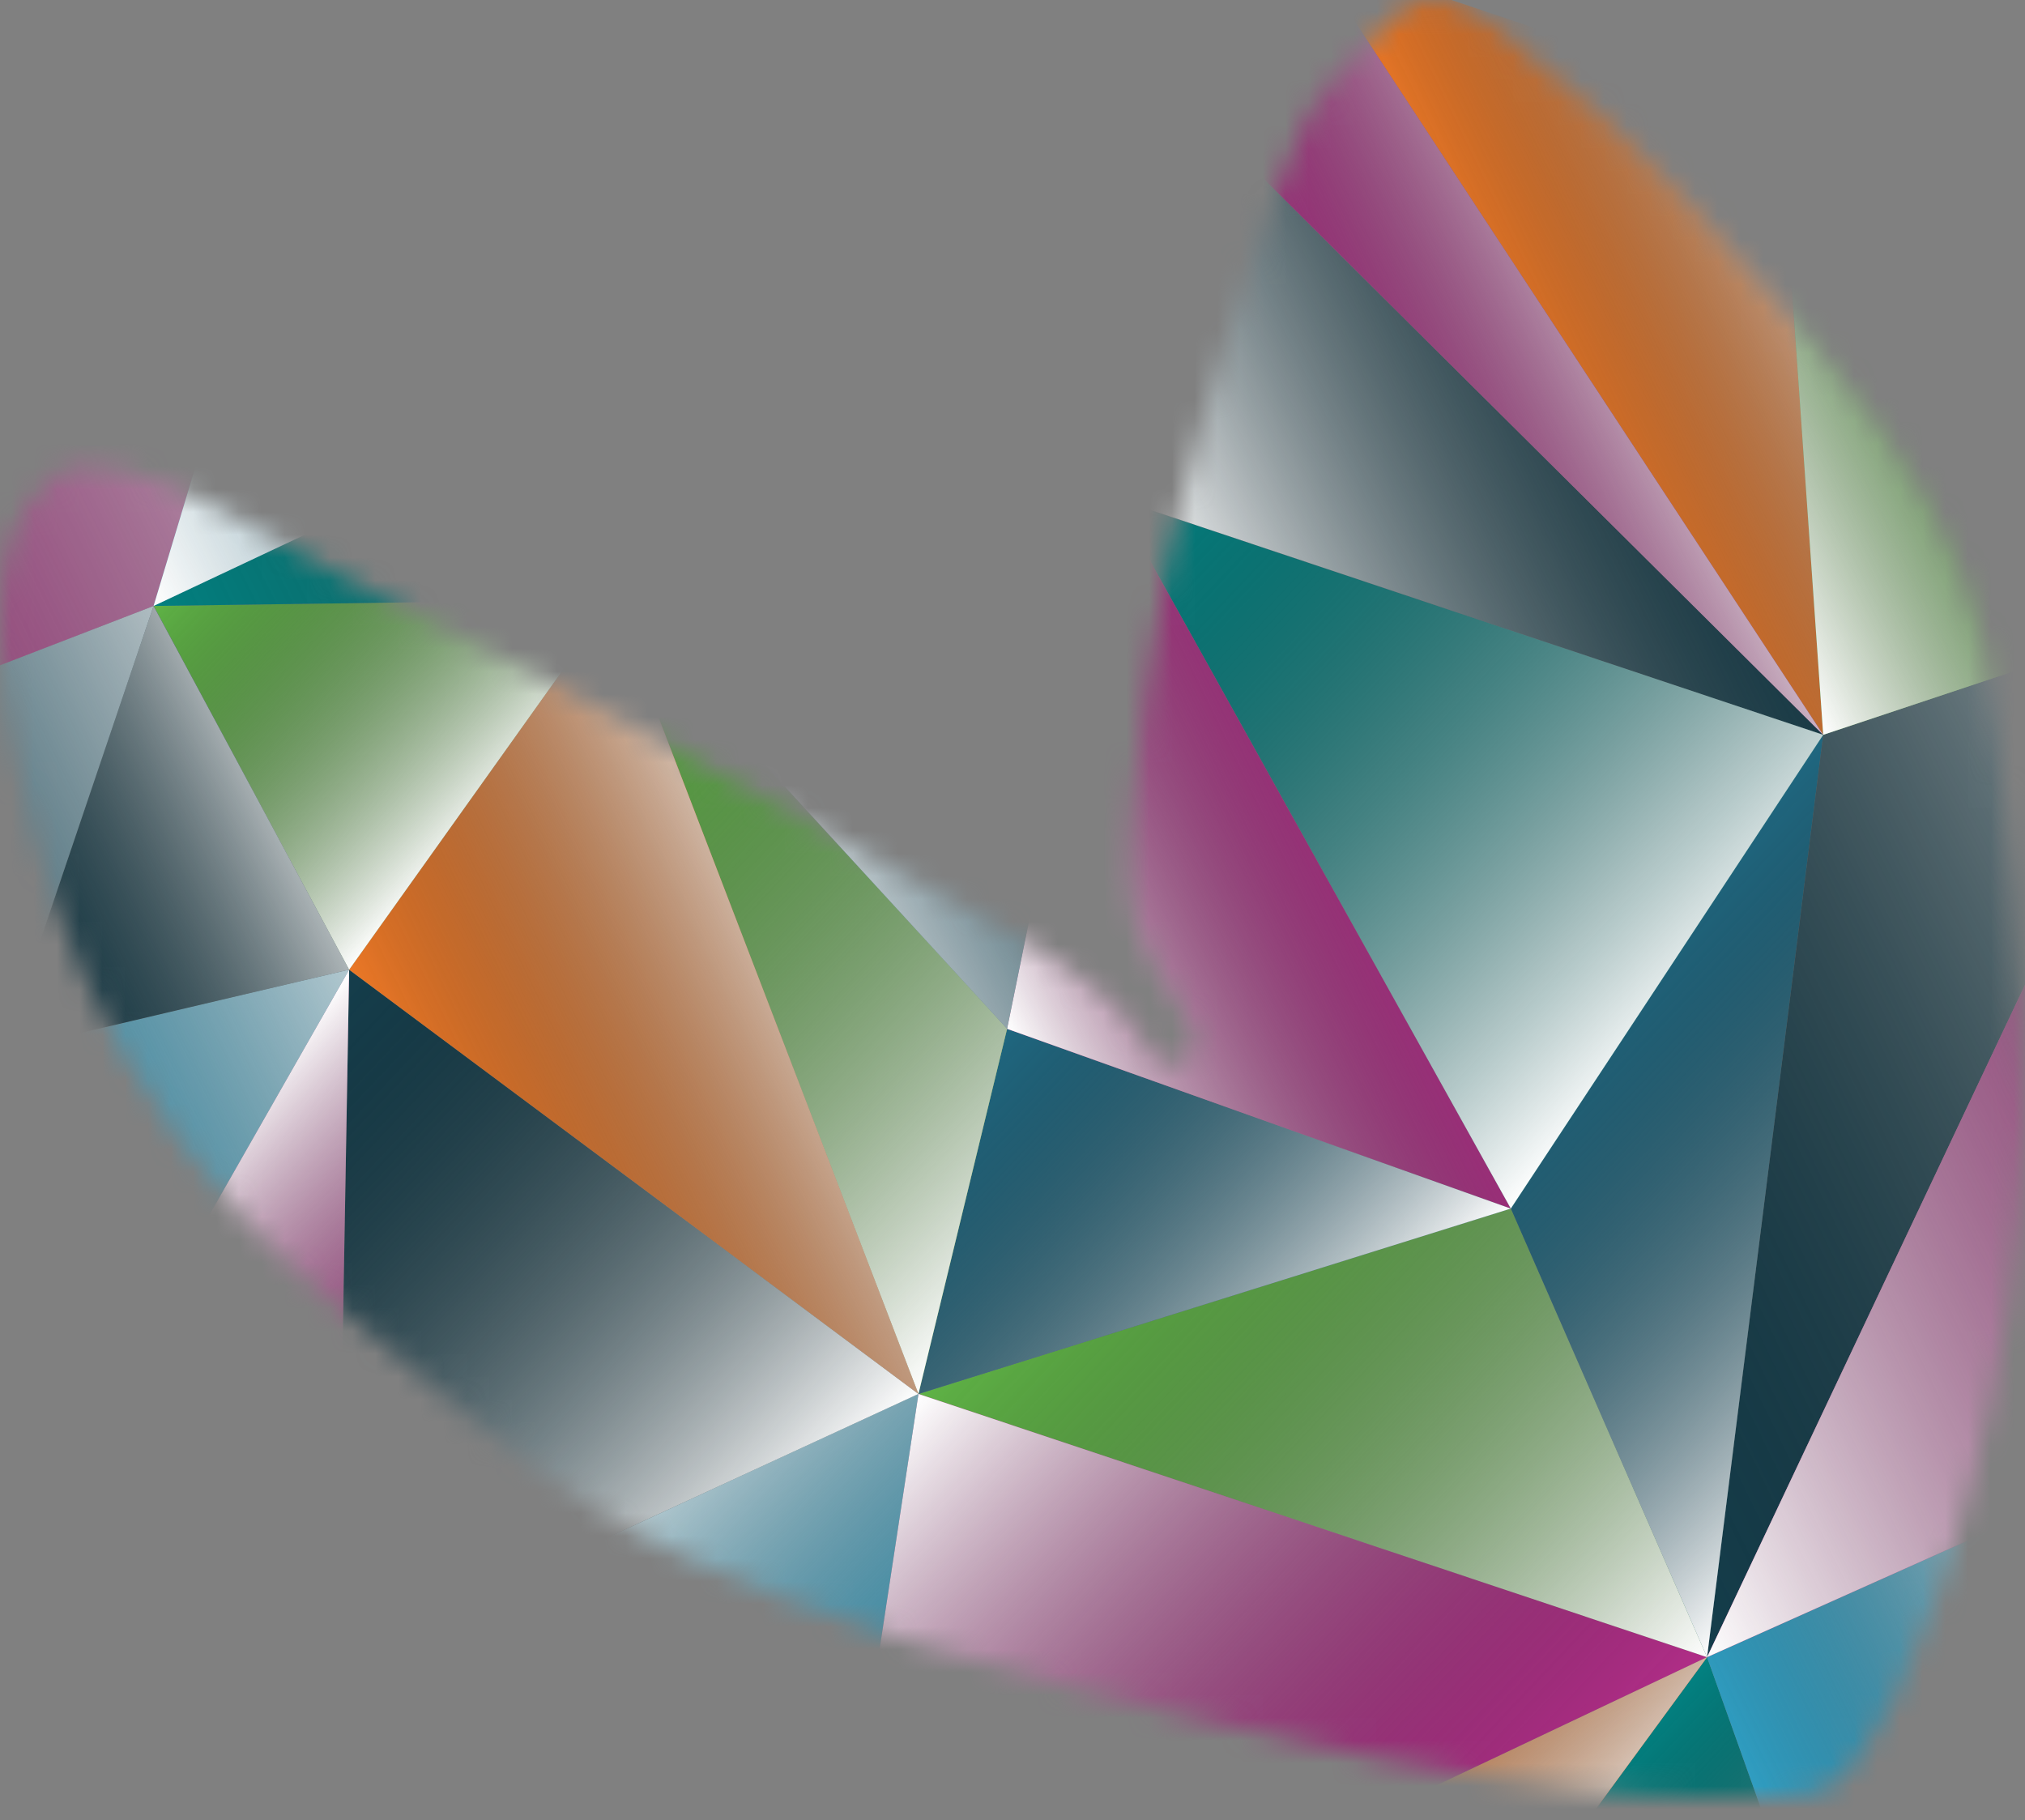
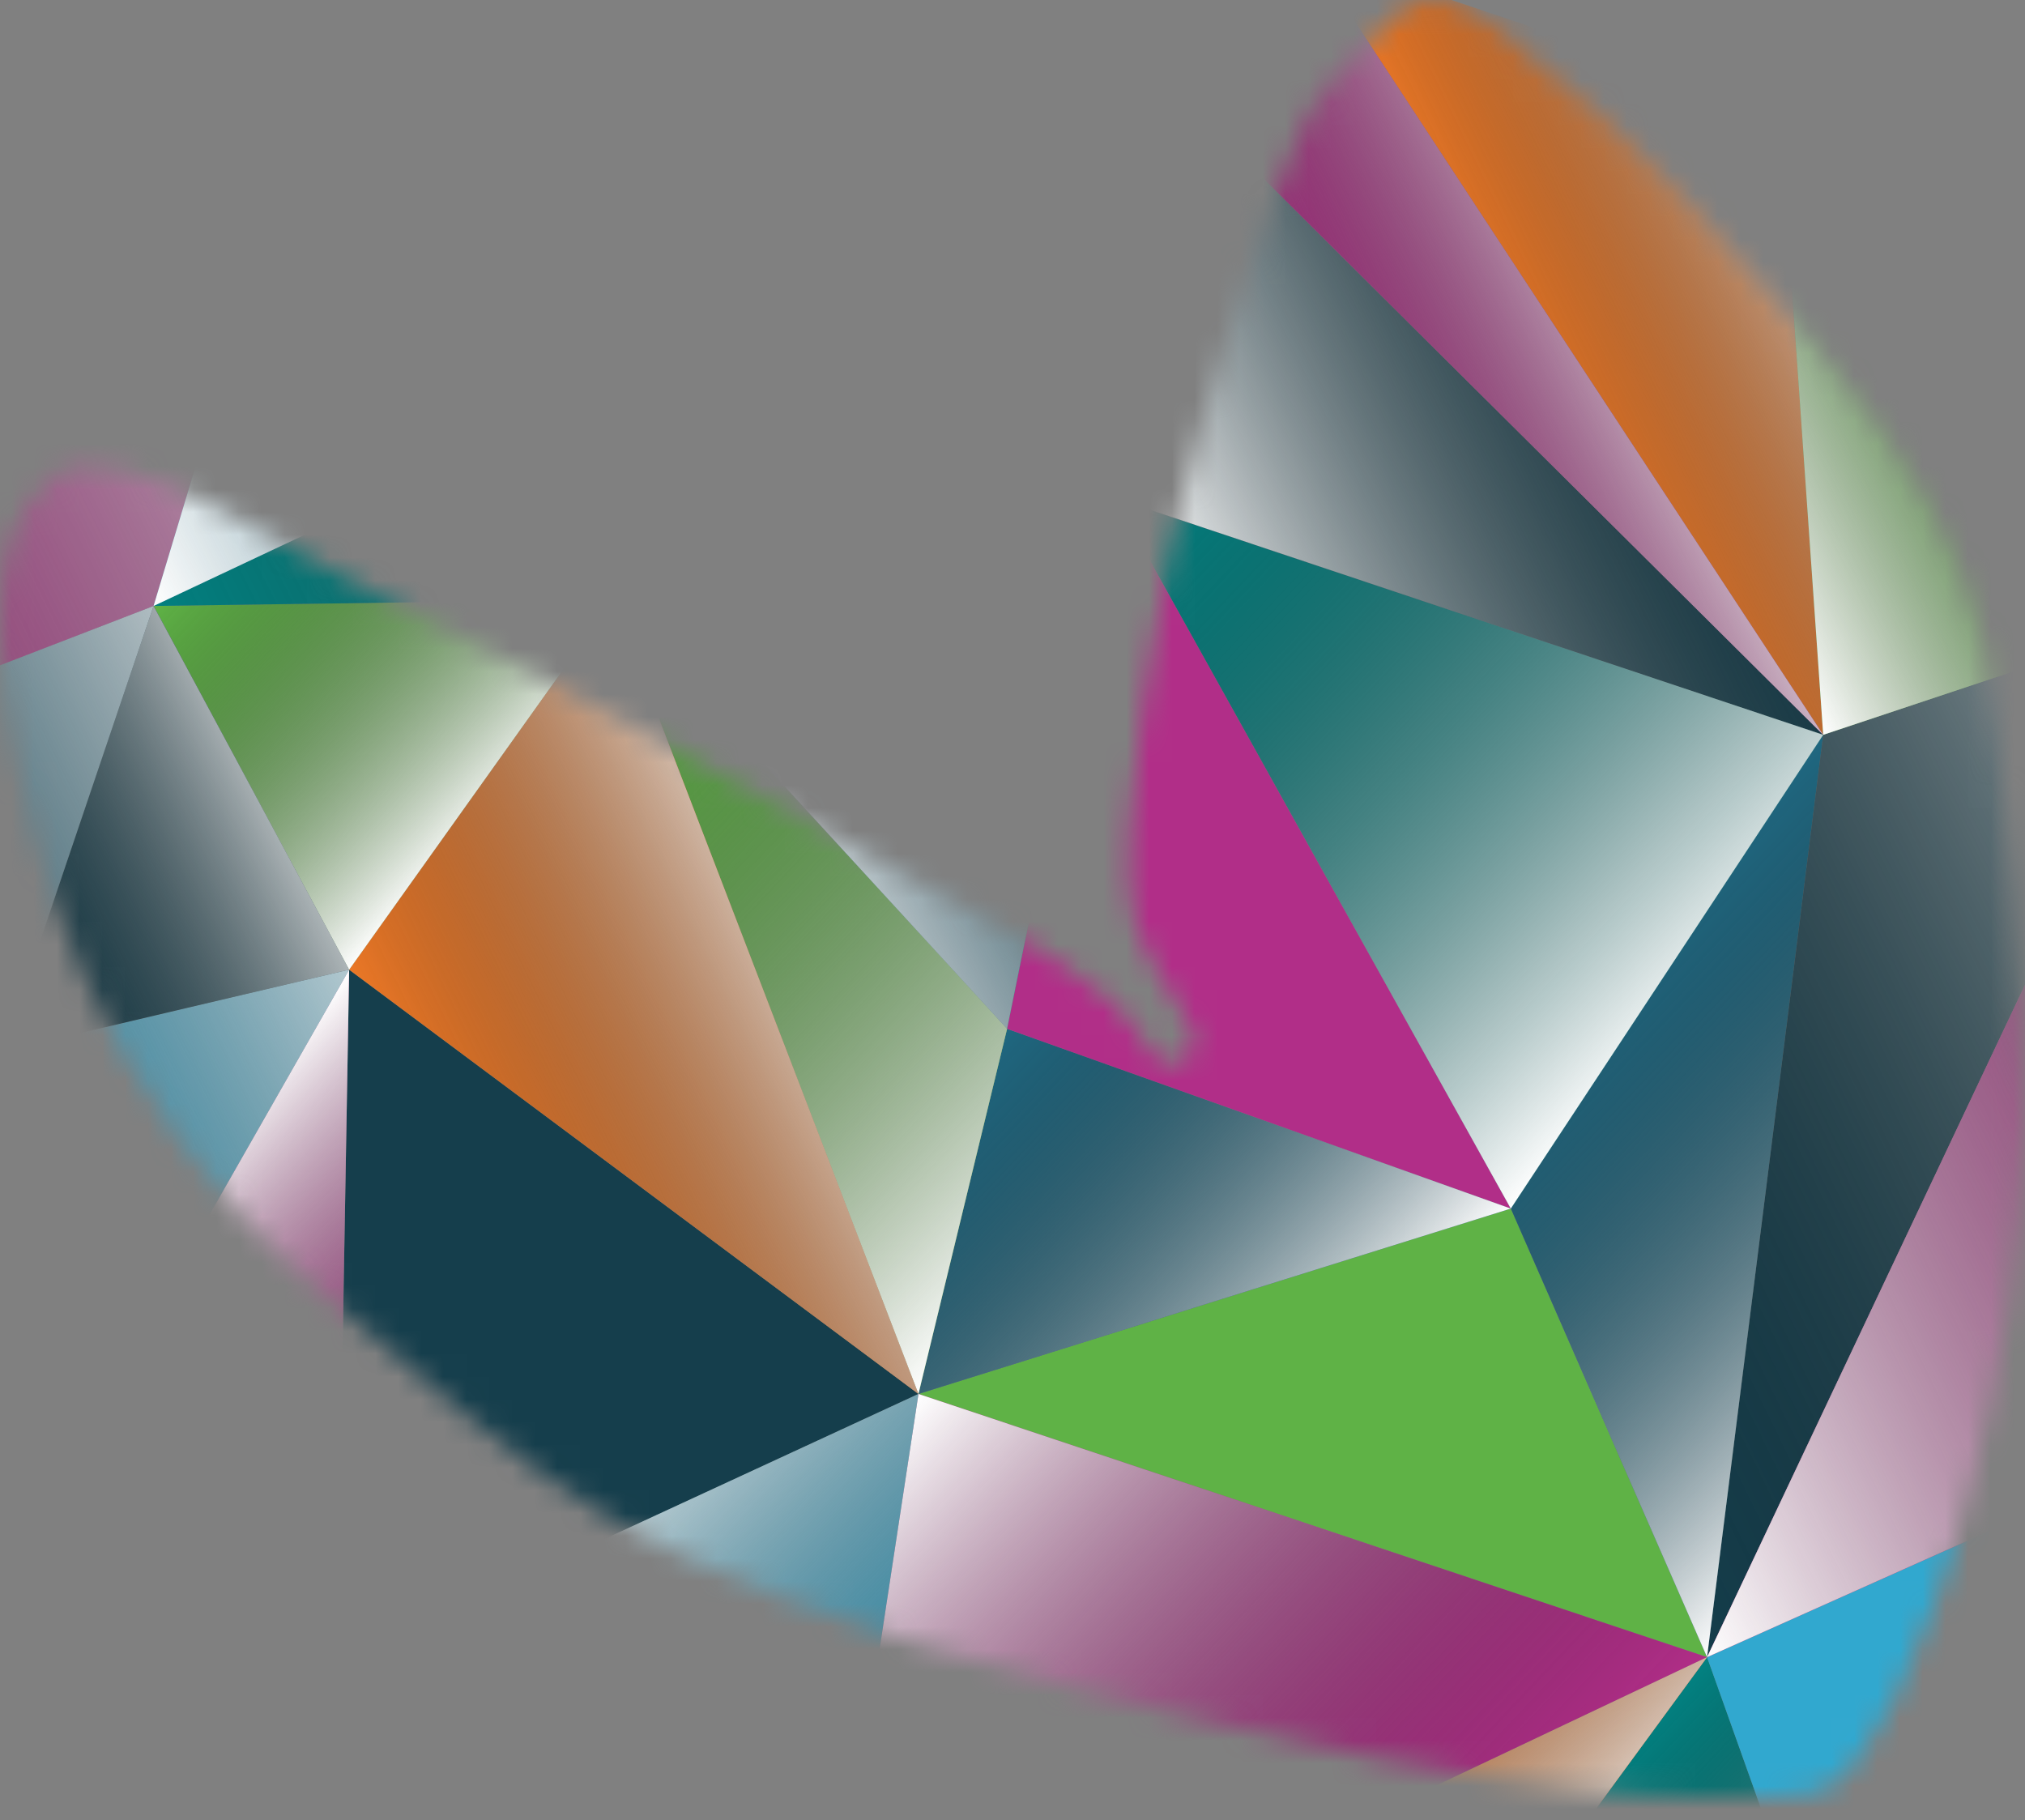
<svg xmlns="http://www.w3.org/2000/svg" width="89" height="80" viewBox="0 0 89 80" fill="none">
  <rect x="0" y="0" width="89" height="80" fill="#808080" stroke="none" />
  <mask id="mask0_407_396" style="mask-type:luminance" maskUnits="userSpaceOnUse" x="0" y="0" width="89" height="80">
    <path d="M49.066 44.174C48.099 43.249 46.133 41.816 42.129 39.707C33.782 35.307 24.062 29.685 18.957 27.364C13.852 25.043 5.063 18.564 2.263 21.012C0.739 22.348 -0.598 24.687 0.279 30.804C1.156 36.92 3.908 48.266 14.184 56.861C24.407 65.408 26.336 68.599 46.762 74.093C67.188 79.582 76.157 79.086 78.026 78.965C79.895 78.844 80.894 79.207 83.252 74.68C85.273 70.805 88.738 60.59 88.999 49.221C89.041 47.287 88.17 32.212 87.166 28.192C86.132 24.052 84.142 20.353 79.714 15.082C70.986 4.686 68.24 3.41 67.436 2.607C65.681 0.86 63.184 -1.026 61.393 0.654C59.917 2.038 57.849 3.882 57.02 5.991C50.887 21.592 50.149 31.722 49.889 33.995C49.484 37.513 49.339 40.251 50.469 42.034C52.339 44.972 52.683 45.642 52.405 46.162C52.175 46.592 51.601 47.136 50.651 46.325C50.445 46.15 50.107 45.183 49.06 44.186L49.066 44.174Z" fill="white" />
  </mask>
  <g mask="url(#mask0_407_396)">
    <path d="M82.001 92.42L53.748 101.874L75.027 72.837L82.001 92.42Z" fill="#038181" />
    <path d="M53.747 101.874L35.77 91.441L75.025 72.837L53.747 101.874Z" fill="#EB7827" />
    <path d="M75.026 72.836L66.401 53.12L40.368 61.267L75.026 72.836Z" fill="#5FB246" />
    <path d="M35.77 91.441L40.367 61.267L75.025 72.836L35.77 91.441Z" fill="#B12E88" />
    <path d="M35.77 91.441L14.818 73.078L40.367 61.267L35.77 91.441Z" fill="#31A8CF" />
    <path d="M14.819 73.078L-0.302 70.074L15.345 42.62L14.819 73.078Z" fill="#B12E88" />
-     <path d="M15.345 42.62L40.367 61.267L14.818 73.078L15.345 42.62Z" fill="#153E4C" />
+     <path d="M15.345 42.62L40.367 61.267L14.818 73.078L15.345 42.62" fill="#153E4C" />
    <path d="M40.368 61.267L44.263 45.22L66.401 53.12L40.368 61.267Z" fill="#206780" />
    <path d="M75.027 72.836L80.132 32.297L66.402 53.12L75.027 72.836Z" fill="#206780" />
    <path d="M66.401 53.12L49.011 21.894L80.131 32.297L66.401 53.12Z" fill="#038181" />
    <path d="M44.262 45.219L26.951 26.349L40.367 61.267L44.262 45.219Z" fill="#5FB246" />
    <path d="M26.952 26.349L6.75 26.633L15.345 42.62L26.952 26.349Z" fill="#5FB246" />
    <path d="M15.346 42.62L40.368 61.267L26.953 26.349L15.346 42.62Z" fill="#EB7827" />
    <path d="M6.751 26.633L-23.673 38.389L0.116 46.211L6.751 26.633Z" fill="#206780" />
    <path d="M0.115 46.211L-0.302 70.074L15.345 42.62L0.115 46.211Z" fill="#31A8CF" />
    <path d="M15.346 42.62L6.751 26.633L0.116 46.211L15.346 42.62Z" fill="#153E4C" />
    <path d="M-23.673 38.389L6.751 26.633L12.116 8.82L-23.673 38.389Z" fill="#B12E88" />
    <path d="M-6.163 8.748L12.116 8.82L-23.673 38.389L-6.163 8.748Z" fill="#B12E88" />
    <path d="M-6.164 8.748L2.757 -15.967L22.451 -12.794L-6.164 8.748Z" fill="#2B763B" />
    <path d="M12.115 8.82L38.003 11.915L6.75 26.633L12.115 8.82Z" fill="#31A8CF" />
    <path d="M12.114 8.821L22.451 -12.794L-6.164 8.748L12.114 8.821Z" fill="#153E4C" />
    <path d="M12.114 8.821L24.901 1.543L22.451 -12.794L12.114 8.821Z" fill="#206780" />
    <path d="M24.902 1.543L44.85 -17.714L45.613 -2.005L24.902 1.543Z" fill="#31A8CF" />
    <path d="M38.336 -25.028L44.85 -17.714L24.902 1.543L38.336 -25.028Z" fill="#153E4C" />
    <path d="M22.453 -12.794L38.336 -25.028L24.902 1.543L22.453 -12.794Z" fill="#B12E88" />
    <path d="M6.75 26.633L38.003 11.915L26.952 26.349L6.75 26.633Z" fill="#038181" />
    <path d="M66.401 53.12L49.011 21.894L44.263 45.22L66.401 53.12Z" fill="#B12E88" />
    <path d="M82.001 92.42L89.713 66.266L75.027 72.837L82.001 92.42Z" fill="#31A8CF" />
    <path d="M75.027 72.836L96.826 26.73L80.132 32.297L75.027 72.836Z" fill="#153E4C" />
    <path d="M80.129 32.297L45.611 -2.005L49.01 21.894L80.129 32.297Z" fill="#153E4C" />
    <path d="M26.951 26.349L49.01 21.894L38.002 11.915L26.951 26.349Z" fill="#153E4C" />
    <path d="M44.262 45.22L26.951 26.349L49.01 21.894L44.262 45.22Z" fill="#206780" />
    <path d="M49.011 21.894L45.611 -2.005L38.002 11.915L49.011 21.894Z" fill="#B12E88" />
    <path d="M89.713 66.266L96.826 26.73L75.027 72.836L89.713 66.266Z" fill="#B12E88" />
    <path d="M81.999 92.42L106.156 74.765L89.711 66.266L81.999 92.42Z" fill="#EB7827" />
    <path d="M80.13 32.297L78.206 4.849L57.538 -2.102L80.13 32.297Z" fill="#EB7827" />
    <path d="M45.611 -2.005L57.538 -2.102L80.129 32.297L45.611 -2.005Z" fill="#B12E88" />
    <path d="M96.825 26.73L80.131 32.297L78.208 4.849L96.825 26.73Z" fill="#5FB246" />
    <path d="M12.114 8.82L24.901 1.543L38.002 11.915L12.114 8.82Z" fill="#B12E88" />
    <path d="M24.902 1.543L45.613 -2.005L38.004 11.915L24.902 1.543Z" fill="#EB7827" />
    <g style="mix-blend-mode:overlay">
      <path d="M82 92.42L53.747 101.874L75.026 72.837L82 92.42Z" fill="url(#paint0_linear_407_396)" />
      <path d="M53.746 101.874L35.77 91.441L75.025 72.837L53.746 101.874Z" fill="url(#paint1_linear_407_396)" />
-       <path d="M75.025 72.836L66.4 53.12L40.367 61.267L75.025 72.836Z" fill="url(#paint2_linear_407_396)" />
      <path d="M35.77 91.441L40.367 61.267L75.025 72.836L35.77 91.441Z" fill="url(#paint3_linear_407_396)" />
      <path d="M35.77 91.441L14.818 73.078L40.367 61.267L35.77 91.441Z" fill="url(#paint4_linear_407_396)" />
      <path d="M14.819 73.078L-0.303 70.074L15.345 42.62L14.819 73.078Z" fill="url(#paint5_linear_407_396)" />
-       <path d="M15.344 42.62L40.367 61.267L14.818 73.078L15.344 42.62Z" fill="url(#paint6_linear_407_396)" />
      <path d="M40.367 61.267L44.263 45.22L66.4 53.12L40.367 61.267Z" fill="url(#paint7_linear_407_396)" />
      <path d="M75.026 72.836L80.131 32.297L66.401 53.12L75.026 72.836Z" fill="url(#paint8_linear_407_396)" />
      <path d="M66.4 53.12L49.011 21.894L80.13 32.297L66.4 53.12Z" fill="url(#paint9_linear_407_396)" />
      <path d="M44.261 45.219L26.951 26.349L40.366 61.267L44.261 45.219Z" fill="url(#paint10_linear_407_396)" />
      <path d="M26.952 26.349L6.75 26.633L15.345 42.62L26.952 26.349Z" fill="url(#paint11_linear_407_396)" />
      <path d="M15.345 42.62L40.368 61.267L26.952 26.349L15.345 42.62Z" fill="url(#paint12_linear_407_396)" />
      <path d="M6.75 26.633L-23.674 38.389L0.115 46.211L6.75 26.633Z" fill="url(#paint13_linear_407_396)" />
      <path d="M0.115 46.211L-0.303 70.074L15.345 42.62L0.115 46.211Z" fill="url(#paint14_linear_407_396)" />
      <path d="M15.345 42.62L6.75 26.633L0.115 46.211L15.345 42.62Z" fill="url(#paint15_linear_407_396)" />
      <path d="M-23.674 38.389L6.75 26.633L12.116 8.82L-23.674 38.389Z" fill="url(#paint16_linear_407_396)" />
      <path d="M-6.163 8.748L12.116 8.82L-23.674 38.389L-6.163 8.748Z" fill="url(#paint17_linear_407_396)" />
      <path d="M-6.165 8.748L2.757 -15.968L22.451 -12.794L-6.165 8.748Z" fill="url(#paint18_linear_407_396)" />
      <path d="M12.115 8.82L38.002 11.915L6.75 26.633L12.115 8.82Z" fill="url(#paint19_linear_407_396)" />
      <path d="M12.114 8.821L22.451 -12.794L-6.165 8.748L12.114 8.821Z" fill="url(#paint20_linear_407_396)" />
      <path d="M12.114 8.821L24.9 1.543L22.45 -12.794L12.114 8.821Z" fill="url(#paint21_linear_407_396)" />
      <path d="M24.902 1.543L44.85 -17.714L45.613 -2.005L24.902 1.543Z" fill="url(#paint22_linear_407_396)" />
      <path d="M38.336 -25.028L44.85 -17.714L24.902 1.543L38.336 -25.028Z" fill="url(#paint23_linear_407_396)" />
      <path d="M22.452 -12.794L38.335 -25.028L24.902 1.543L22.452 -12.794Z" fill="url(#paint24_linear_407_396)" />
      <path d="M6.75 26.633L38.002 11.915L26.952 26.349L6.75 26.633Z" fill="url(#paint25_linear_407_396)" />
-       <path d="M66.4 53.12L49.011 21.894L44.263 45.22L66.4 53.12Z" fill="url(#paint26_linear_407_396)" />
-       <path d="M82.001 92.42L89.712 66.266L75.027 72.837L82.001 92.42Z" fill="url(#paint27_linear_407_396)" />
      <path d="M75.027 72.836L96.825 26.73L80.132 32.297L75.027 72.836Z" fill="url(#paint28_linear_407_396)" />
      <path d="M80.129 32.297L45.611 -2.005L49.01 21.894L80.129 32.297Z" fill="url(#paint29_linear_407_396)" />
      <path d="M26.951 26.349L49.009 21.894L38.001 11.915L26.951 26.349Z" fill="url(#paint30_linear_407_396)" />
      <path d="M44.261 45.22L26.951 26.349L49.009 21.894L44.261 45.22Z" fill="url(#paint31_linear_407_396)" />
      <path d="M49.01 21.894L45.61 -2.005L38.001 11.915L49.01 21.894Z" fill="url(#paint32_linear_407_396)" />
      <path d="M89.712 66.266L96.825 26.73L75.027 72.836L89.712 66.266Z" fill="url(#paint33_linear_407_396)" />
      <path d="M81.998 92.42L106.156 74.765L89.71 66.266L81.998 92.42Z" fill="url(#paint34_linear_407_396)" />
      <path d="M80.129 32.297L78.206 4.849L57.538 -2.102L80.129 32.297Z" fill="url(#paint35_linear_407_396)" />
      <path d="M45.611 -2.005L57.538 -2.102L80.129 32.297L45.611 -2.005Z" fill="url(#paint36_linear_407_396)" />
      <path d="M96.825 26.73L80.131 32.297L78.208 4.849L96.825 26.73Z" fill="url(#paint37_linear_407_396)" />
      <path d="M12.114 8.82L24.9 1.543L38.001 11.915L12.114 8.82Z" fill="url(#paint38_linear_407_396)" />
      <path d="M24.902 1.543L45.613 -2.005L38.004 11.915L24.902 1.543Z" fill="url(#paint39_linear_407_396)" />
    </g>
  </g>
  <defs>
    <linearGradient id="paint0_linear_407_396" x1="76.332" y1="98.549" x2="62.867" y2="85.842" gradientUnits="userSpaceOnUse">
      <stop stop-color="white" />
      <stop offset="1" stop-opacity="0" />
    </linearGradient>
    <linearGradient id="paint1_linear_407_396" x1="64.469" y1="90.627" x2="49.75" y2="76.737" gradientUnits="userSpaceOnUse">
      <stop stop-color="white" />
      <stop offset="1" stop-opacity="0" />
    </linearGradient>
    <linearGradient id="paint2_linear_407_396" x1="72.742" y1="75.376" x2="48.634" y2="52.627" gradientUnits="userSpaceOnUse">
      <stop stop-color="white" />
      <stop offset="1" stop-opacity="0" />
    </linearGradient>
    <linearGradient id="paint3_linear_407_396" x1="61.23" y1="87.575" x2="37.122" y2="64.825" gradientUnits="userSpaceOnUse">
      <stop stop-opacity="0" />
      <stop offset="1" stop-color="white" />
    </linearGradient>
    <linearGradient id="paint4_linear_407_396" x1="44.126" y1="82.697" x2="23.879" y2="63.591" gradientUnits="userSpaceOnUse">
      <stop stop-opacity="0" />
      <stop offset="1" stop-color="white" />
    </linearGradient>
    <linearGradient id="paint5_linear_407_396" x1="19.829" y1="67.883" x2="4.903" y2="53.799" gradientUnits="userSpaceOnUse">
      <stop stop-opacity="0" />
      <stop offset="1" stop-color="white" />
    </linearGradient>
    <linearGradient id="paint6_linear_407_396" x1="31.492" y1="70.791" x2="8.945" y2="49.515" gradientUnits="userSpaceOnUse">
      <stop stop-color="white" />
      <stop offset="1" stop-opacity="0" />
    </linearGradient>
    <linearGradient id="paint7_linear_407_396" x1="58.33" y1="61.795" x2="42.675" y2="47.022" gradientUnits="userSpaceOnUse">
      <stop stop-color="white" />
      <stop offset="1" stop-opacity="0" />
    </linearGradient>
    <linearGradient id="paint8_linear_407_396" x1="86.445" y1="60.856" x2="68.912" y2="44.31" gradientUnits="userSpaceOnUse">
      <stop stop-color="white" />
      <stop offset="1" stop-opacity="0" />
    </linearGradient>
    <linearGradient id="paint9_linear_407_396" x1="74.925" y1="44.21" x2="50.136" y2="20.817" gradientUnits="userSpaceOnUse">
      <stop stop-color="white" />
      <stop offset="1" stop-opacity="0" />
    </linearGradient>
    <linearGradient id="paint10_linear_407_396" x1="46.02" y1="55.396" x2="21.489" y2="32.248" gradientUnits="userSpaceOnUse">
      <stop stop-color="white" />
      <stop offset="1" stop-opacity="0" />
    </linearGradient>
    <linearGradient id="paint11_linear_407_396" x1="22.227" y1="35.441" x2="9.702" y2="23.622" gradientUnits="userSpaceOnUse">
      <stop stop-color="white" />
      <stop offset="1" stop-opacity="0" />
    </linearGradient>
    <linearGradient id="paint12_linear_407_396" x1="19.372" y1="50.862" x2="38.792" y2="41.35" gradientUnits="userSpaceOnUse">
      <stop stop-opacity="0" />
      <stop offset="1" stop-color="white" />
    </linearGradient>
    <linearGradient id="paint13_linear_407_396" x1="-19.864" y1="46.321" x2="16.015" y2="28.745" gradientUnits="userSpaceOnUse">
      <stop stop-opacity="0" />
      <stop offset="1" stop-color="white" />
    </linearGradient>
    <linearGradient id="paint14_linear_407_396" x1="-4.987" y1="60.606" x2="23.866" y2="46.473" gradientUnits="userSpaceOnUse">
      <stop stop-opacity="0" />
      <stop offset="1" stop-color="white" />
    </linearGradient>
    <linearGradient id="paint15_linear_407_396" x1="-2.317" y1="41.231" x2="14.531" y2="32.976" gradientUnits="userSpaceOnUse">
      <stop stop-opacity="0" />
      <stop offset="1" stop-color="white" />
    </linearGradient>
    <linearGradient id="paint16_linear_407_396" x1="-25.527" y1="34.895" x2="24.332" y2="10.475" gradientUnits="userSpaceOnUse">
      <stop stop-opacity="0" />
      <stop offset="1" stop-color="white" />
    </linearGradient>
    <linearGradient id="paint17_linear_407_396" x1="-27.925" y1="29.992" x2="21.933" y2="5.572" gradientUnits="userSpaceOnUse">
      <stop stop-color="white" />
      <stop offset="1" stop-opacity="0" />
    </linearGradient>
    <linearGradient id="paint18_linear_407_396" x1="-10.236" y1="0.629" x2="28.608" y2="-18.4" gradientUnits="userSpaceOnUse">
      <stop stop-color="white" />
      <stop offset="1" stop-opacity="0" />
    </linearGradient>
    <linearGradient id="paint19_linear_407_396" x1="3.818" y1="20.827" x2="41.962" y2="2.144" gradientUnits="userSpaceOnUse">
      <stop stop-color="white" />
      <stop offset="1" stop-opacity="0" />
    </linearGradient>
    <linearGradient id="paint20_linear_407_396" x1="-5.922" y1="9.431" x2="32.918" y2="-9.594" gradientUnits="userSpaceOnUse">
      <stop stop-opacity="0" />
      <stop offset="1" stop-color="white" />
    </linearGradient>
    <linearGradient id="paint21_linear_407_396" x1="8.859" y1="2.199" x2="29.607" y2="-7.964" gradientUnits="userSpaceOnUse">
      <stop stop-opacity="0" />
      <stop offset="1" stop-color="white" />
    </linearGradient>
    <linearGradient id="paint22_linear_407_396" x1="24.312" y1="0.442" x2="53.452" y2="-13.829" gradientUnits="userSpaceOnUse">
      <stop stop-opacity="0" />
      <stop offset="1" stop-color="white" />
    </linearGradient>
    <linearGradient id="paint23_linear_407_396" x1="20.939" y1="-6.45" x2="50.079" y2="-20.721" gradientUnits="userSpaceOnUse">
      <stop stop-color="white" />
      <stop offset="1" stop-opacity="0" />
    </linearGradient>
    <linearGradient id="paint24_linear_407_396" x1="20.951" y1="-6.455" x2="47.181" y2="-19.305" gradientUnits="userSpaceOnUse">
      <stop stop-opacity="0" />
      <stop offset="1" stop-color="white" />
    </linearGradient>
    <linearGradient id="paint25_linear_407_396" x1="8.602" y1="30.593" x2="46.746" y2="11.911" gradientUnits="userSpaceOnUse">
      <stop stop-opacity="0" />
      <stop offset="1" stop-color="white" />
    </linearGradient>
    <linearGradient id="paint26_linear_407_396" x1="43.836" y1="44.355" x2="61.956" y2="35.481" gradientUnits="userSpaceOnUse">
      <stop stop-color="white" />
      <stop offset="1" stop-opacity="0" />
    </linearGradient>
    <linearGradient id="paint27_linear_407_396" x1="77.479" y1="83.203" x2="97.83" y2="73.232" gradientUnits="userSpaceOnUse">
      <stop stop-opacity="0" />
      <stop offset="1" stop-color="white" />
    </linearGradient>
    <linearGradient id="paint28_linear_407_396" x1="67.446" y1="57.59" x2="111.464" y2="36.034" gradientUnits="userSpaceOnUse">
      <stop stop-opacity="0" />
      <stop offset="1" stop-color="white" />
    </linearGradient>
    <linearGradient id="paint29_linear_407_396" x1="49.019" y1="21.99" x2="74.832" y2="9.346" gradientUnits="userSpaceOnUse">
      <stop stop-color="white" />
      <stop offset="1" stop-opacity="0" />
    </linearGradient>
    <linearGradient id="paint30_linear_407_396" x1="26.422" y1="25.329" x2="50.459" y2="13.554" gradientUnits="userSpaceOnUse">
      <stop stop-opacity="0" />
      <stop offset="1" stop-color="white" />
    </linearGradient>
    <linearGradient id="paint31_linear_407_396" x1="32.352" y1="37.44" x2="56.394" y2="25.669" gradientUnits="userSpaceOnUse">
      <stop stop-color="white" />
      <stop offset="1" stop-opacity="0" />
    </linearGradient>
    <linearGradient id="paint32_linear_407_396" x1="39.064" y1="14.047" x2="53.377" y2="7.035" gradientUnits="userSpaceOnUse">
      <stop stop-opacity="0" />
      <stop offset="1" stop-color="white" />
    </linearGradient>
    <linearGradient id="paint33_linear_407_396" x1="68.083" y1="58.888" x2="112.097" y2="37.328" gradientUnits="userSpaceOnUse">
      <stop stop-color="white" />
      <stop offset="1" stop-opacity="0" />
    </linearGradient>
    <linearGradient id="paint34_linear_407_396" x1="77.548" y1="83.471" x2="110.087" y2="67.534" gradientUnits="userSpaceOnUse">
      <stop stop-color="white" />
      <stop offset="1" stop-opacity="0" />
    </linearGradient>
    <linearGradient id="paint35_linear_407_396" x1="66.548" y1="16.286" x2="83.669" y2="7.898" gradientUnits="userSpaceOnUse">
      <stop stop-opacity="0" />
      <stop offset="1" stop-color="white" />
    </linearGradient>
    <linearGradient id="paint36_linear_407_396" x1="55.755" y1="18.693" x2="73.328" y2="10.091" gradientUnits="userSpaceOnUse">
      <stop stop-opacity="0" />
      <stop offset="1" stop-color="white" />
    </linearGradient>
    <linearGradient id="paint37_linear_407_396" x1="75.06" y1="21.954" x2="94.324" y2="12.519" gradientUnits="userSpaceOnUse">
      <stop stop-color="white" />
      <stop offset="1" stop-opacity="0" />
    </linearGradient>
    <linearGradient id="paint38_linear_407_396" x1="15.031" y1="14.828" x2="39.2" y2="2.994" gradientUnits="userSpaceOnUse">
      <stop stop-color="white" />
      <stop offset="1" stop-opacity="0" />
    </linearGradient>
    <linearGradient id="paint39_linear_407_396" x1="28.233" y1="8.374" x2="50.495" y2="-2.532" gradientUnits="userSpaceOnUse">
      <stop stop-color="white" />
      <stop offset="1" stop-opacity="0" />
    </linearGradient>
  </defs>
</svg>